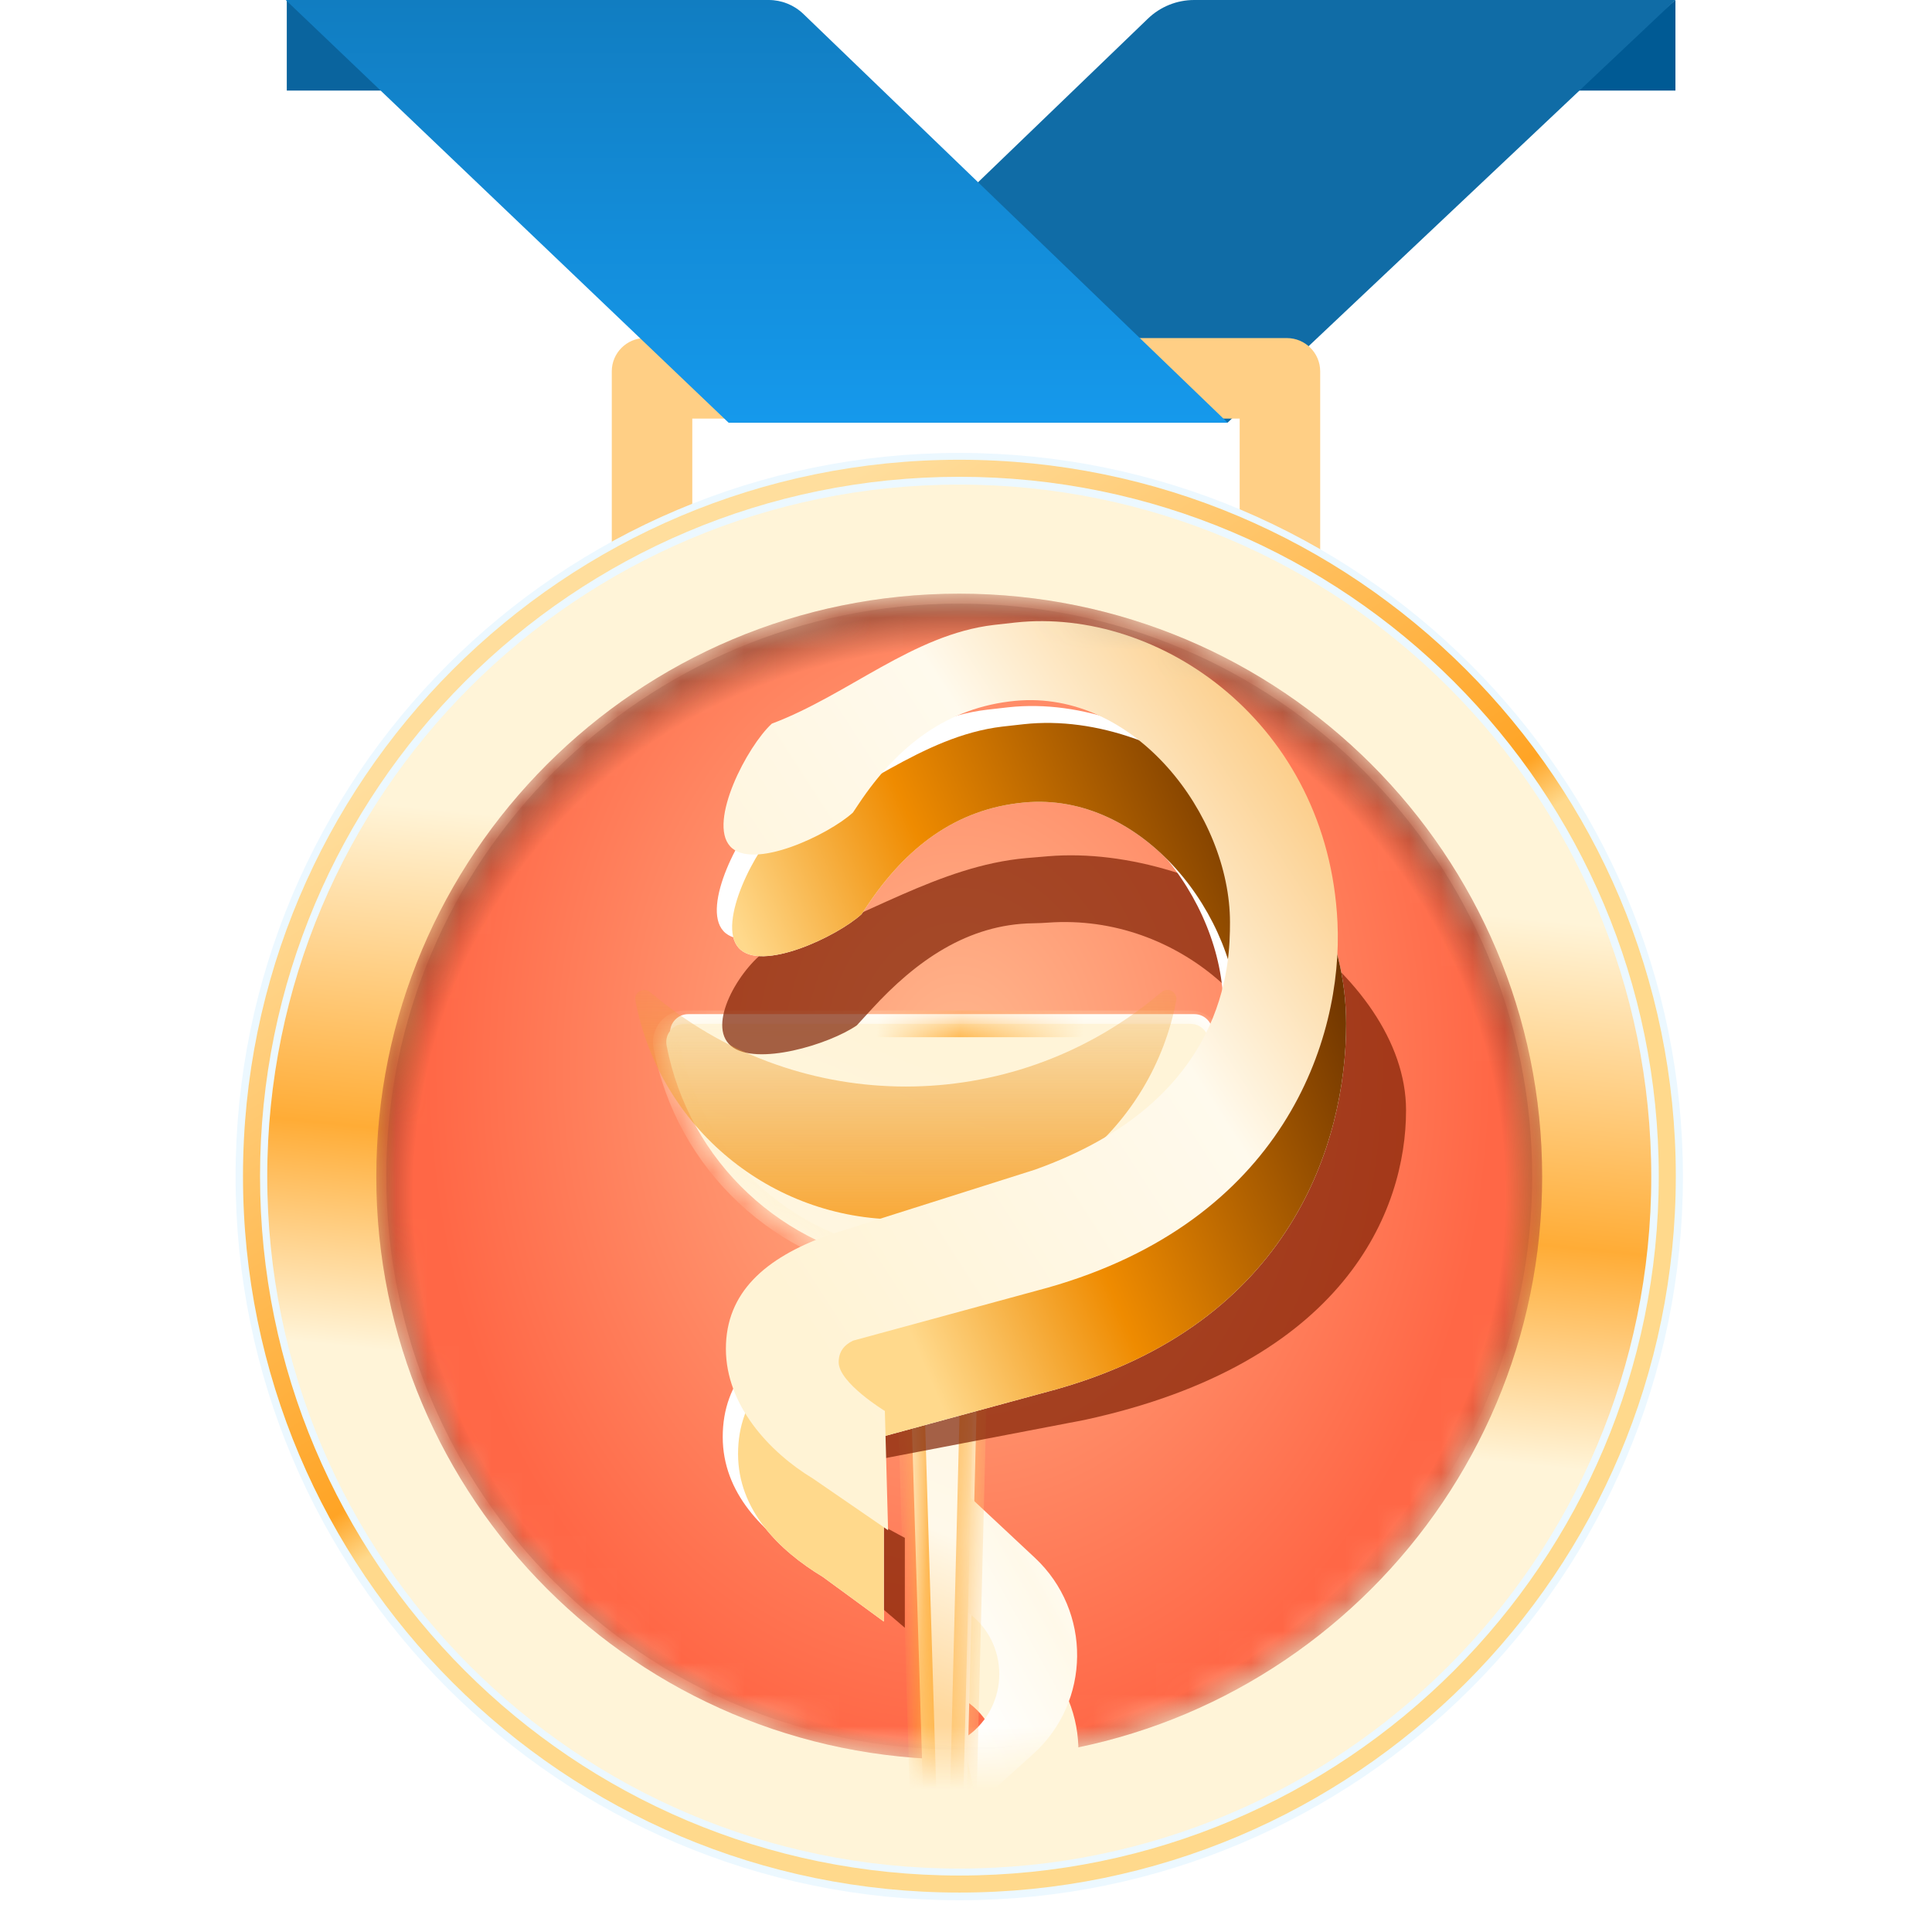
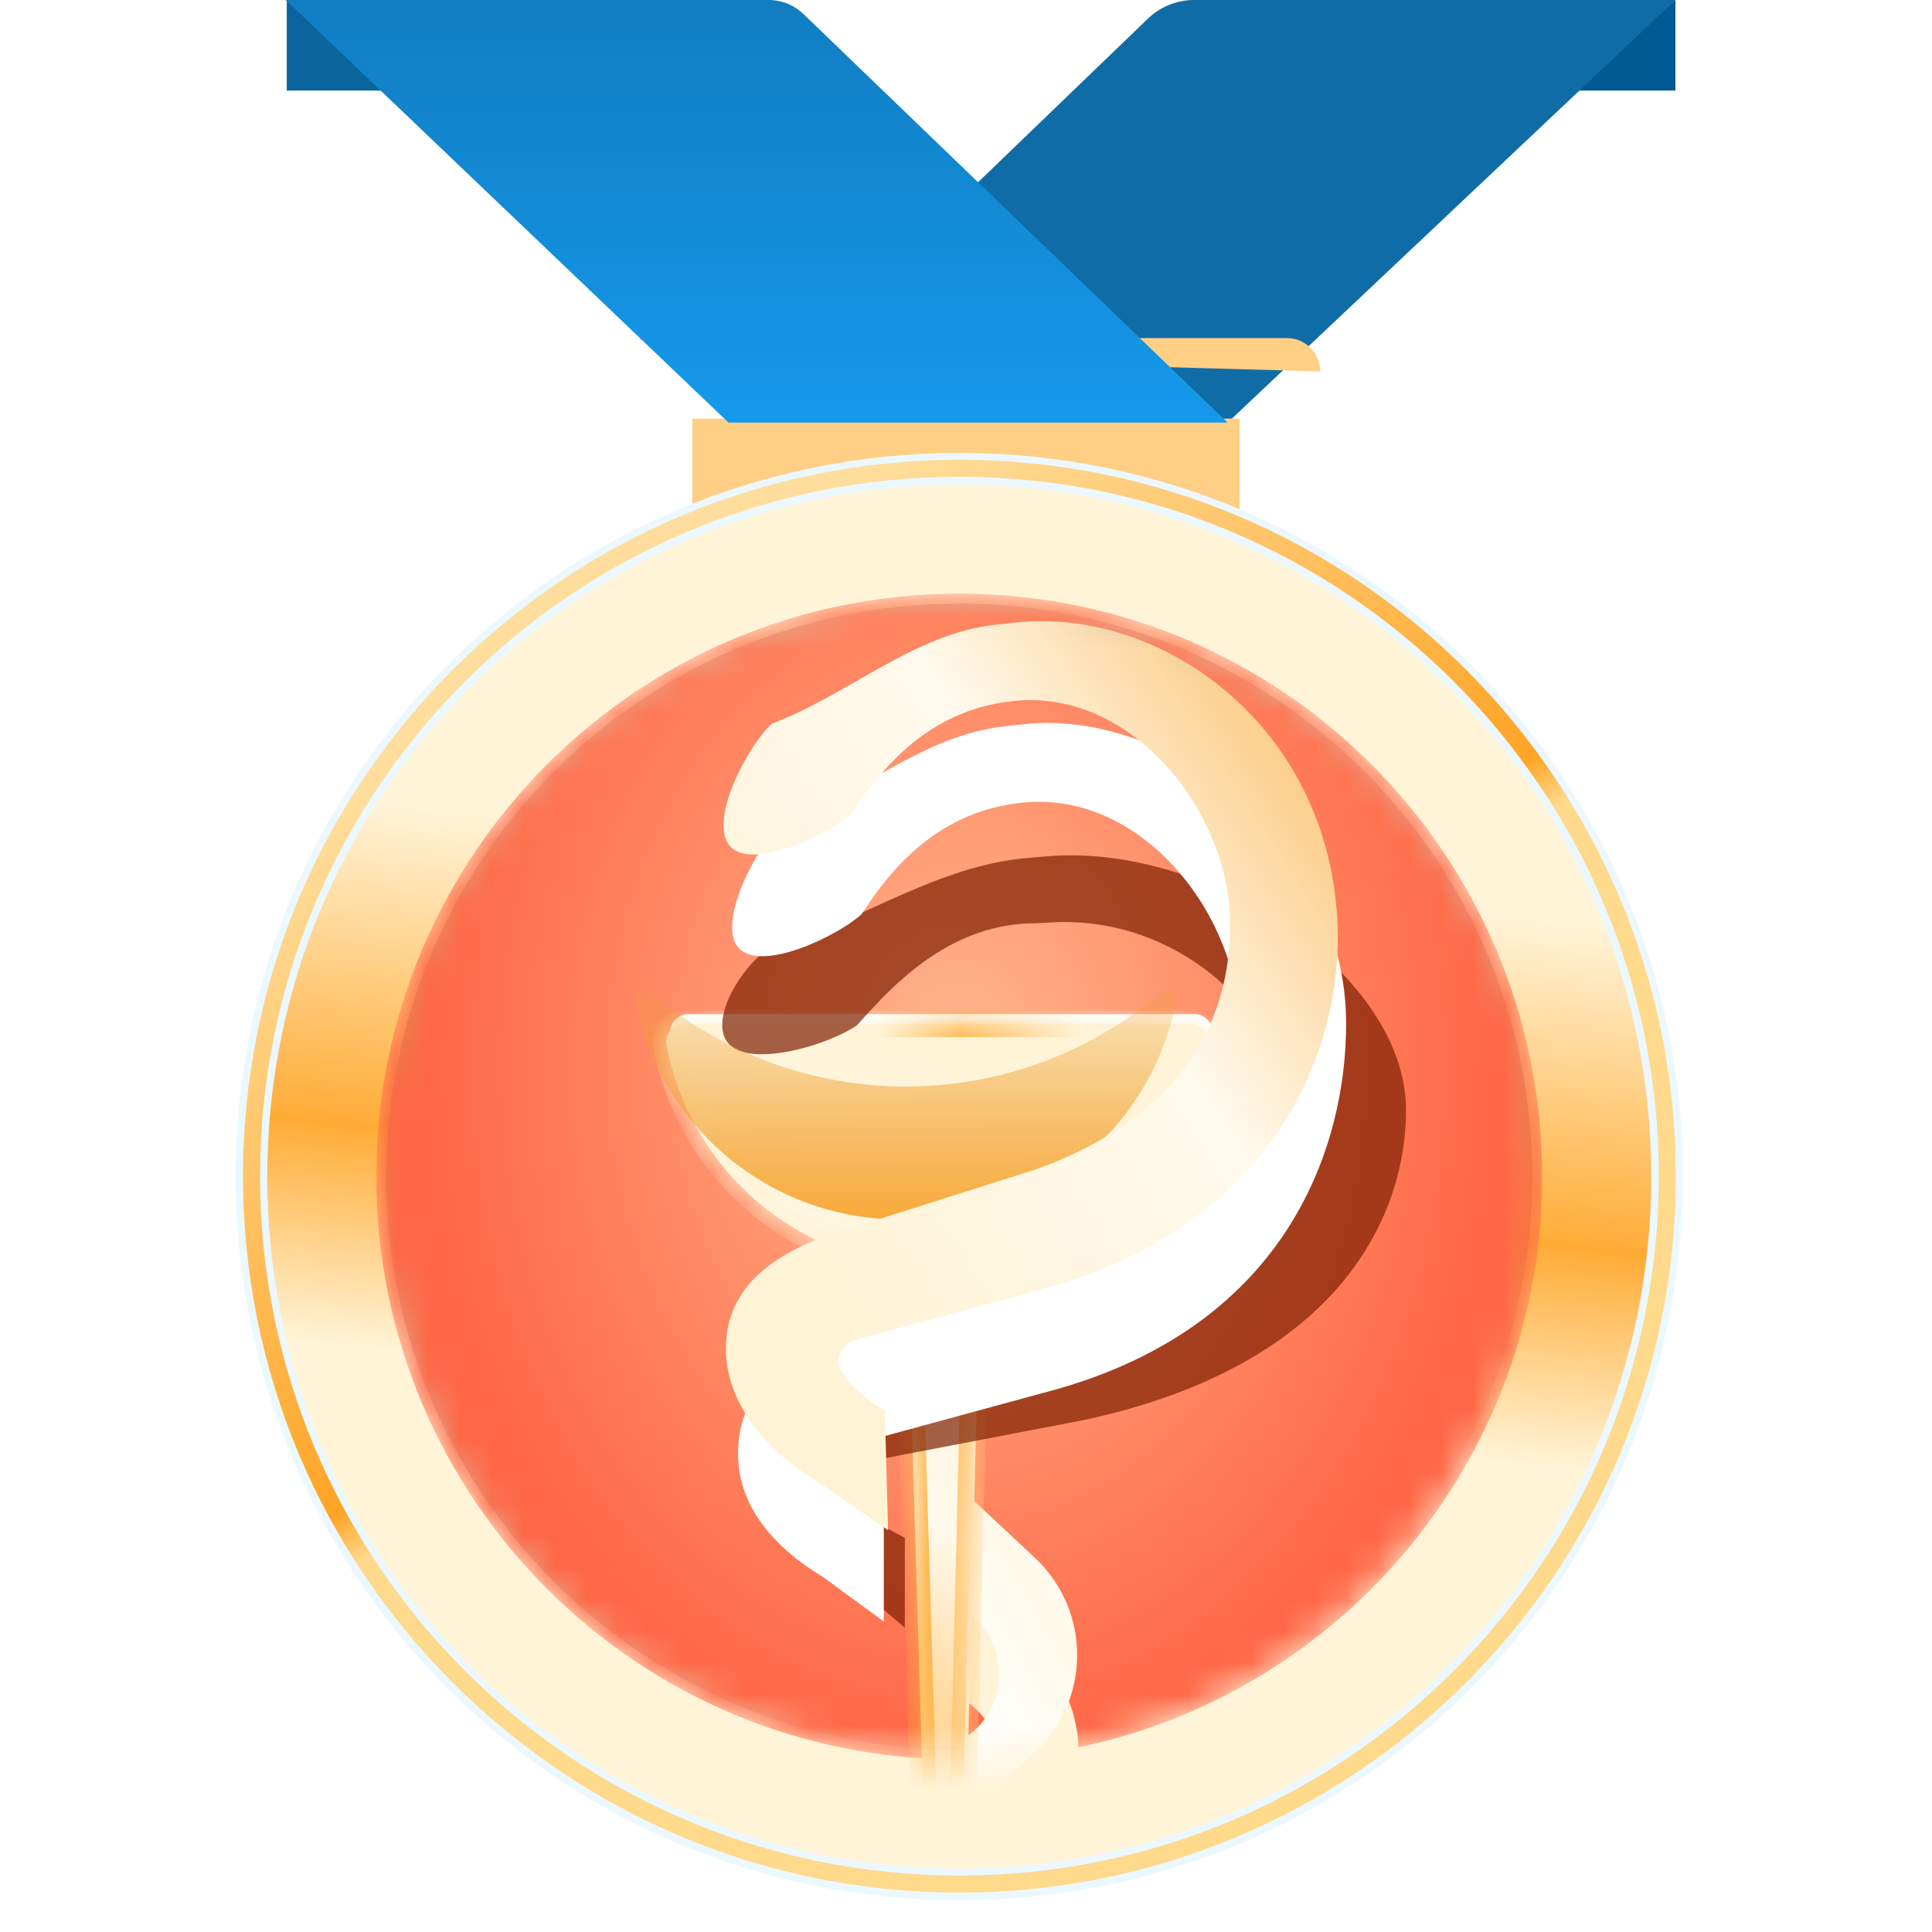
<svg xmlns="http://www.w3.org/2000/svg" width="61" height="61" viewBox="0 0 61 61" fill="none">
  <path d="M52.899 0L49.562 2.859H52.899V0Z" fill="#005A94" />
  <path d="M23.002 13.344H38.76L52.898 0H37.702C37.158 0 36.635 0.211 36.243 0.589L23.002 13.344Z" fill="#106CA6" />
  <path d="M9.055 0L12.391 2.859H9.055V0Z" fill="#0A649E" />
-   <path d="M41.683 20.46H19.316V11.726C19.316 11.145 19.787 10.674 20.368 10.674H40.631C41.212 10.674 41.683 11.145 41.683 11.726L41.683 20.46ZM21.858 17.918H39.141V13.216H21.858V17.918Z" fill="#FFCF85" />
+   <path d="M41.683 20.46V11.726C19.316 11.145 19.787 10.674 20.368 10.674H40.631C41.212 10.674 41.683 11.145 41.683 11.726L41.683 20.46ZM21.858 17.918H39.141V13.216H21.858V17.918Z" fill="#FFCF85" />
  <path d="M38.76 13.344H23.002L9.022 0H24.272C24.68 0 25.072 0.158 25.366 0.441L38.76 13.344Z" fill="url(#paint0_linear_2972_7906)" />
  <path d="M30.287 14.8C42.63 14.8 52.636 24.806 52.636 37.149C52.636 49.492 42.63 59.498 30.287 59.498C17.944 59.498 7.938 49.492 7.938 37.149C7.938 24.806 17.944 14.8 30.287 14.8Z" fill="url(#paint1_linear_2972_7906)" />
  <path d="M30.287 14.8C42.63 14.8 52.636 24.806 52.636 37.149C52.636 49.492 42.63 59.498 30.287 59.498C17.944 59.498 7.938 49.492 7.938 37.149C7.938 24.806 17.944 14.8 30.287 14.8Z" fill="url(#paint2_linear_2972_7906)" />
  <path d="M30.287 14.8C42.63 14.8 52.636 24.806 52.636 37.149C52.636 49.492 42.63 59.498 30.287 59.498C17.944 59.498 7.938 49.492 7.938 37.149C7.938 24.806 17.944 14.8 30.287 14.8Z" stroke="#ECF8FF" />
  <path fill-rule="evenodd" clip-rule="evenodd" d="M52.373 37.136C52.373 24.941 42.486 15.054 30.291 15.054C18.096 15.054 8.21 24.941 8.21 37.136C8.21 49.331 18.096 59.217 30.291 59.217C42.486 59.217 52.373 49.331 52.373 37.136ZM30.291 14.516C42.784 14.516 52.911 24.643 52.911 37.136C52.911 49.628 42.784 59.755 30.291 59.755C17.799 59.755 7.672 49.628 7.672 37.136C7.672 24.643 17.799 14.516 30.291 14.516Z" fill="url(#paint3_linear_2972_7906)" />
  <path opacity="0.6" d="M30.286 55.238C40.277 55.238 48.376 47.139 48.376 37.148C48.376 27.158 40.277 19.059 30.286 19.059C20.295 19.059 12.196 27.158 12.196 37.148C12.196 47.139 20.295 55.238 30.286 55.238Z" fill="url(#paint4_radial_2972_7906)" />
  <mask id="mask0_2972_7906" style="mask-type:luminance" maskUnits="userSpaceOnUse" x="11" y="18" width="38" height="38">
    <path d="M48.691 37.149C48.691 26.984 40.451 18.744 30.286 18.744C20.121 18.744 11.881 26.984 11.881 37.149C11.881 47.314 20.121 55.554 30.286 55.554C40.451 55.554 48.691 47.314 48.691 37.149Z" fill="white" />
  </mask>
  <g mask="url(#mask0_2972_7906)">
    <path d="M30.286 55.554C40.451 55.554 48.691 47.313 48.691 37.149C48.691 26.984 40.451 18.744 30.286 18.744C20.121 18.744 11.881 26.984 11.881 37.149C11.881 47.313 20.121 55.554 30.286 55.554Z" fill="url(#paint5_radial_2972_7906)" />
-     <path d="M30.286 55.554C40.451 55.554 48.691 47.313 48.691 37.149C48.691 26.984 40.451 18.744 30.286 18.744C20.121 18.744 11.881 26.984 11.881 37.149C11.881 47.313 20.121 55.554 30.286 55.554Z" fill="url(#paint6_radial_2972_7906)" />
    <g filter="url(#filter0_d_2972_7906)">
      <path d="M30.023 58.382L31.666 56.896C33.477 55.255 33.516 52.423 31.749 50.735L29.57 48.653L29.354 52.018L29.795 52.363C31.121 53.398 31.005 55.438 29.57 56.316L30.023 58.382Z" fill="#FFF4D8" />
      <path d="M29.852 58.315L31.495 56.829C33.306 55.189 33.345 52.356 31.578 50.668L29.399 48.586L29.183 51.951L29.625 52.296C30.95 53.331 30.834 55.372 29.399 56.249L29.852 58.315Z" fill="#FFF4D8" />
      <path fill-rule="evenodd" clip-rule="evenodd" d="M20.73 30.52H36.711C37.071 30.52 37.342 30.848 37.274 31.201C36.593 34.772 33.763 37.474 30.279 38.071L29.888 40.827L29.474 57.345H28.342L27.837 40.827L27.506 38.123C23.865 37.649 20.87 34.889 20.167 31.201C20.099 30.848 20.37 30.52 20.73 30.52Z" fill="white" />
      <g filter="url(#filter1_i_2972_7906)">
        <path d="M29.852 58.477L31.621 56.881C33.449 55.23 33.475 52.368 31.675 50.685L29.399 48.557L29.183 52.113L29.625 52.458C30.95 53.493 30.834 55.534 29.399 56.411L29.852 58.477Z" fill="url(#paint7_linear_2972_7906)" />
      </g>
      <path fill-rule="evenodd" clip-rule="evenodd" d="M20.61 30.827H36.59C36.95 30.827 37.222 31.155 37.154 31.508C36.473 35.079 33.643 37.781 30.159 38.378L29.768 41.134L29.354 57.652H28.222L27.717 41.134L27.385 38.43C23.745 37.956 20.75 35.196 20.047 31.509C19.979 31.155 20.25 30.827 20.61 30.827Z" fill="url(#paint8_linear_2972_7906)" />
      <mask id="mask1_2972_7906" style="mask-type:luminance" maskUnits="userSpaceOnUse" x="20" y="30" width="18" height="28">
        <path fill-rule="evenodd" clip-rule="evenodd" d="M20.61 30.827H36.59C36.95 30.827 37.222 31.155 37.154 31.508C36.473 35.079 33.643 37.781 30.159 38.378L29.768 41.134L29.354 57.652H28.222L27.717 41.134L27.385 38.43C23.745 37.956 20.75 35.196 20.047 31.509C19.979 31.155 20.25 30.827 20.61 30.827Z" fill="white" />
      </mask>
      <g mask="url(#mask1_2972_7906)">
        <path d="M30.159 38.378L30.087 37.963L29.785 38.015L29.742 38.319L30.159 38.378ZM29.768 41.134L29.351 41.075L29.348 41.099L29.347 41.124L29.768 41.134ZM29.354 57.652V58.073H29.765L29.775 57.663L29.354 57.652ZM28.222 57.652L27.801 57.666L27.814 58.073H28.222V57.652ZM27.717 41.134L28.138 41.122L28.137 41.102L28.135 41.083L27.717 41.134ZM27.385 38.43L27.803 38.379L27.763 38.055L27.439 38.013L27.385 38.43ZM36.59 30.406H20.61V31.248H36.59V30.406ZM37.567 31.587C37.684 30.974 37.214 30.406 36.59 30.406V31.248C36.687 31.248 36.759 31.335 36.741 31.43L37.567 31.587ZM30.23 38.793C33.885 38.167 36.853 35.333 37.567 31.587L36.741 31.43C36.093 34.826 33.402 37.396 30.087 37.963L30.23 38.793ZM29.742 38.319L29.351 41.075L30.184 41.193L30.575 38.437L29.742 38.319ZM29.347 41.124L28.934 57.642L29.775 57.663L30.188 41.145L29.347 41.124ZM29.354 57.232H28.222V58.073H29.354V57.232ZM28.642 57.64L28.138 41.122L27.297 41.147L27.801 57.666L28.642 57.64ZM28.135 41.083L27.803 38.379L26.968 38.481L27.3 41.186L28.135 41.083ZM19.633 31.587C20.371 35.455 23.512 38.35 27.331 38.847L27.439 38.013C23.977 37.562 21.129 34.937 20.46 31.43L19.633 31.587ZM20.61 30.406C19.986 30.406 19.516 30.974 19.633 31.587L20.46 31.43C20.442 31.335 20.514 31.248 20.61 31.248V30.406Z" fill="url(#paint9_linear_2972_7906)" />
      </g>
    </g>
    <g opacity="0.7" filter="url(#filter2_f_2972_7906)">
      <path fill-rule="evenodd" clip-rule="evenodd" d="M33.086 29.131C32.92 29.143 32.763 29.149 32.615 29.151C30.557 29.18 28.918 30.339 27.528 31.856L27.053 32.374C26.192 32.973 23.866 33.681 23.08 33.024C22.294 32.367 23.346 30.593 24.208 29.994L24.64 29.855C27.264 29.01 29.645 27.34 32.39 27.094C32.6 27.076 32.83 27.056 33.086 27.035C38.163 26.614 44.394 30.735 44.394 35.056C44.394 38.221 42.468 43.054 34.234 44.834L26.738 46.271C26.417 46.391 26.213 46.64 26.213 46.912C26.213 47.162 26.384 47.394 26.665 47.523L28.569 48.556V51.395L26.336 49.484C24.792 48.771 23.456 47.47 23.456 45.968C23.456 44.466 24.969 43.412 26.738 42.751L33.086 41.509C39.929 39.967 40.621 36.162 40.621 35.056C40.621 32.194 37.279 28.827 33.086 29.131Z" fill="#7E2002" />
    </g>
    <path d="M28.416 38.502H28.784C32.867 38.502 36.373 35.602 37.138 31.591C37.188 31.332 36.886 31.151 36.681 31.319L36.432 31.521C31.871 35.234 25.329 35.234 20.768 31.521L20.52 31.319C20.314 31.152 20.012 31.332 20.062 31.592C20.827 35.602 24.334 38.502 28.416 38.502Z" fill="url(#paint10_linear_2972_7906)" />
-     <path fill-rule="evenodd" clip-rule="evenodd" d="M31.843 24.804C29.682 25.01 28.115 26.239 26.909 28.045L26.718 28.331C25.943 29.038 23.548 30.172 22.841 29.397C22.134 28.622 23.383 26.23 24.159 25.523C26.567 24.62 28.608 22.712 31.163 22.408C31.366 22.383 31.591 22.359 31.843 22.331C36.412 21.834 42.017 26.057 42.017 31.794C42.017 35.528 40.285 41.23 32.876 43.33L26.718 45.006C26.429 45.147 26.246 45.441 26.246 45.763C26.246 46.412 27.419 47.109 27.837 47.52L27.88 50.939L25.493 49.254C24.103 48.413 22.819 47.142 22.819 45.37C22.819 43.598 23.939 42.396 25.927 41.678L32.457 39.608C38.546 37.439 38.623 33.099 38.623 31.794C38.623 28.418 35.616 24.445 31.843 24.804Z" fill="white" />
    <path fill-rule="evenodd" clip-rule="evenodd" d="M32.328 25.338C30.166 25.543 28.6 26.773 27.394 28.579L27.203 28.864C26.427 29.571 24.032 30.706 23.325 29.931C22.618 29.155 23.868 26.764 24.643 26.057C27.052 25.153 29.093 23.245 31.648 22.941C31.851 22.917 32.075 22.892 32.328 22.865C36.896 22.368 42.502 26.59 42.502 32.328C42.502 36.061 40.769 41.764 33.361 43.863L27.203 45.54C26.914 45.681 26.731 45.975 26.731 46.296C26.731 46.946 27.488 47.095 27.905 47.507V51.198L25.978 49.787C24.588 48.947 23.303 47.675 23.303 45.904C23.303 44.132 24.424 42.929 26.412 42.211L32.941 40.142C39.031 37.973 39.108 33.633 39.108 32.328C39.108 28.951 36.1 24.979 32.328 25.338Z" fill="white" />
-     <path fill-rule="evenodd" clip-rule="evenodd" d="M32.328 25.338C30.166 25.543 28.6 26.773 27.394 28.579L27.203 28.864C26.427 29.571 24.032 30.706 23.325 29.931C22.618 29.155 23.868 26.764 24.643 26.057C27.052 25.153 29.093 23.245 31.648 22.941C31.851 22.917 32.075 22.892 32.328 22.865C36.896 22.368 42.502 26.59 42.502 32.328C42.502 36.061 40.769 41.764 33.361 43.863L27.203 45.54C26.914 45.681 26.731 45.975 26.731 46.296C26.731 46.946 27.488 47.095 27.905 47.507V51.198L25.978 49.787C24.588 48.947 23.303 47.675 23.303 45.904C23.303 44.132 24.424 42.929 26.412 42.211L32.941 40.142C39.031 37.973 39.108 33.633 39.108 32.328C39.108 28.951 36.1 24.979 32.328 25.338Z" fill="url(#paint11_linear_2972_7906)" />
    <g filter="url(#filter3_i_2972_7906)">
      <path fill-rule="evenodd" clip-rule="evenodd" d="M32.055 25.128C29.894 25.334 28.327 26.564 27.121 28.369L26.93 28.655C26.155 29.362 23.76 30.497 23.053 29.721C22.346 28.946 23.595 26.555 24.37 25.848C26.779 24.944 28.82 23.036 31.375 22.732C31.578 22.708 31.803 22.683 32.055 22.656C36.624 22.159 41.928 25.848 42.229 32.119C42.408 35.848 40.497 41.555 33.088 43.654L26.93 45.33C26.641 45.472 26.48 45.69 26.48 46.011C26.48 46.661 27.938 47.549 27.938 47.549L28.04 51.314L25.667 49.683C24.277 48.842 22.919 47.357 22.919 45.585C22.919 43.813 24.151 42.72 26.139 42.002L32.669 39.933C38.758 37.764 38.835 33.424 38.835 32.119C38.835 28.742 35.828 24.77 32.055 25.128Z" fill="url(#paint12_linear_2972_7906)" />
    </g>
  </g>
  <defs>
    <filter id="filter0_d_2972_7906" x="19.036" y="30.02" width="21.248" height="31.957" filterUnits="userSpaceOnUse" color-interpolation-filters="sRGB">
      <feFlood flood-opacity="0" result="BackgroundImageFix" />
      <feColorMatrix in="SourceAlpha" type="matrix" values="0 0 0 0 0 0 0 0 0 0 0 0 0 0 0 0 0 0 127 0" result="hardAlpha" />
      <feOffset dx="1" dy="1.5" />
      <feGaussianBlur stdDeviation="1" />
      <feComposite in2="hardAlpha" operator="out" />
      <feColorMatrix type="matrix" values="0 0 0 0 0.698 0 0 0 0 0.267 0 0 0 0 0.173 0 0 0 0.87 0" />
      <feBlend mode="normal" in2="BackgroundImageFix" result="effect1_dropShadow_2972_7906" />
      <feBlend mode="normal" in="SourceGraphic" in2="effect1_dropShadow_2972_7906" result="shape" />
    </filter>
    <filter id="filter1_i_2972_7906" x="29.183" y="48.057" width="3.826" height="10.42" filterUnits="userSpaceOnUse" color-interpolation-filters="sRGB">
      <feFlood flood-opacity="0" result="BackgroundImageFix" />
      <feBlend mode="normal" in="SourceGraphic" in2="BackgroundImageFix" result="shape" />
      <feColorMatrix in="SourceAlpha" type="matrix" values="0 0 0 0 0 0 0 0 0 0 0 0 0 0 0 0 0 0 127 0" result="hardAlpha" />
      <feOffset dy="-3" />
      <feGaussianBlur stdDeviation="0.25" />
      <feComposite in2="hardAlpha" operator="arithmetic" k2="-1" k3="1" />
      <feColorMatrix type="matrix" values="0 0 0 0 0.921 0 0 0 0 0.538 0 0 0 0 0 0 0 0 1 0" />
      <feBlend mode="normal" in2="shape" result="effect1_innerShadow_2972_7906" />
    </filter>
    <filter id="filter2_f_2972_7906" x="18.804" y="23.005" width="29.59" height="32.389" filterUnits="userSpaceOnUse" color-interpolation-filters="sRGB">
      <feFlood flood-opacity="0" result="BackgroundImageFix" />
      <feBlend mode="normal" in="SourceGraphic" in2="BackgroundImageFix" result="shape" />
      <feGaussianBlur stdDeviation="2" result="effect1_foregroundBlur_2972_7906" />
    </filter>
    <filter id="filter3_i_2972_7906" x="22.844" y="22.311" width="19.396" height="29.003" filterUnits="userSpaceOnUse" color-interpolation-filters="sRGB">
      <feFlood flood-opacity="0" result="BackgroundImageFix" />
      <feBlend mode="normal" in="SourceGraphic" in2="BackgroundImageFix" result="shape" />
      <feColorMatrix in="SourceAlpha" type="matrix" values="0 0 0 0 0 0 0 0 0 0 0 0 0 0 0 0 0 0 127 0" result="hardAlpha" />
      <feOffset dy="-3" />
      <feGaussianBlur stdDeviation="0.15" />
      <feComposite in2="hardAlpha" operator="arithmetic" k2="-1" k3="1" />
      <feColorMatrix type="matrix" values="0 0 0 0 1 0 0 0 0 0.737 0 0 0 0 0.373 0 0 0 1 0" />
      <feBlend mode="normal" in2="shape" result="effect1_innerShadow_2972_7906" />
    </filter>
    <linearGradient id="paint0_linear_2972_7906" x1="23.891" y1="0" x2="23.891" y2="13.344" gradientUnits="userSpaceOnUse">
      <stop stop-color="#117DC1" />
      <stop offset="1" stop-color="#1599EC" />
    </linearGradient>
    <linearGradient id="paint1_linear_2972_7906" x1="32.186" y1="14.534" x2="27.16" y2="64.626" gradientUnits="userSpaceOnUse">
      <stop offset="0.254" stop-color="#F3F3F3" />
      <stop offset="0.457" stop-color="#BBBBBB" />
      <stop offset="0.595" stop-color="#F2F2F2" />
    </linearGradient>
    <linearGradient id="paint2_linear_2972_7906" x1="32.186" y1="14.534" x2="27.16" y2="64.626" gradientUnits="userSpaceOnUse">
      <stop offset="0.254" stop-color="#FFF4D8" />
      <stop offset="0.457" stop-color="#FFAC36" />
      <stop offset="0.595" stop-color="#FFF4D8" />
    </linearGradient>
    <linearGradient id="paint3_linear_2972_7906" x1="20.913" y1="14.516" x2="55.118" y2="68.582" gradientUnits="userSpaceOnUse">
      <stop offset="0.057" stop-color="#FFDE9D" />
      <stop offset="0.354" stop-color="#FFA425" />
      <stop offset="0.38" stop-color="#FFD98C" />
    </linearGradient>
    <radialGradient id="paint4_radial_2972_7906" cx="0" cy="0" r="1" gradientUnits="userSpaceOnUse" gradientTransform="translate(30.627 37.831) rotate(65.298) scale(18.441 17.735)">
      <stop offset="0.948" stop-opacity="0" />
      <stop offset="1" stop-opacity="0.33" />
    </radialGradient>
    <radialGradient id="paint5_radial_2972_7906" cx="0" cy="0" r="1" gradientUnits="userSpaceOnUse" gradientTransform="translate(30.286 33.645) rotate(90) scale(21.908 16.837)">
      <stop stop-color="#FFB78E" />
      <stop offset="1" stop-color="#FF6746" />
    </radialGradient>
    <radialGradient id="paint6_radial_2972_7906" cx="0" cy="0" r="1" gradientUnits="userSpaceOnUse" gradientTransform="translate(30.286 37.716) rotate(90) scale(18.314 18.455)">
      <stop offset="0.938" stop-opacity="0" />
      <stop offset="1" stop-opacity="0.3" />
    </radialGradient>
    <linearGradient id="paint7_linear_2972_7906" x1="38.161" y1="50.808" x2="29.558" y2="55.595" gradientUnits="userSpaceOnUse">
      <stop offset="0.339" stop-color="white" />
      <stop offset="0.616" stop-color="#FFF9E9" />
      <stop offset="1" stop-color="white" />
    </linearGradient>
    <linearGradient id="paint8_linear_2972_7906" x1="34.547" y1="29.025" x2="24.57" y2="53.717" gradientUnits="userSpaceOnUse">
      <stop offset="0.188" stop-color="#FFF4D8" />
      <stop offset="0.703" stop-color="#FFF9EA" />
      <stop offset="0.901" stop-color="#FFD89D" />
    </linearGradient>
    <linearGradient id="paint9_linear_2972_7906" x1="37.166" y1="45.367" x2="18.081" y2="44.144" gradientUnits="userSpaceOnUse">
      <stop offset="0.254" stop-color="#FFF4D8" />
      <stop offset="0.457" stop-color="#FFAC36" />
      <stop offset="0.595" stop-color="#FFF4D8" />
    </linearGradient>
    <linearGradient id="paint10_linear_2972_7906" x1="28.6" y1="29.711" x2="28.6" y2="38.502" gradientUnits="userSpaceOnUse">
      <stop stop-color="#E89C30" stop-opacity="0" />
      <stop offset="0.987" stop-color="#F9AA3B" />
    </linearGradient>
    <linearGradient id="paint11_linear_2972_7906" x1="42.502" y1="31.21" x2="15.086" y2="42.947" gradientUnits="userSpaceOnUse">
      <stop offset="0.005" stop-color="#713600" />
      <stop offset="0.354" stop-color="#EF8B00" />
      <stop offset="0.568" stop-color="#FFD98C" />
    </linearGradient>
    <linearGradient id="paint12_linear_2972_7906" x1="49.142" y1="28.068" x2="24.723" y2="43.854" gradientUnits="userSpaceOnUse">
      <stop stop-color="#F9AA3B" />
      <stop offset="0.496" stop-color="#FFFAED" />
      <stop offset="1" stop-color="#FFF3D5" />
    </linearGradient>
  </defs>
</svg>